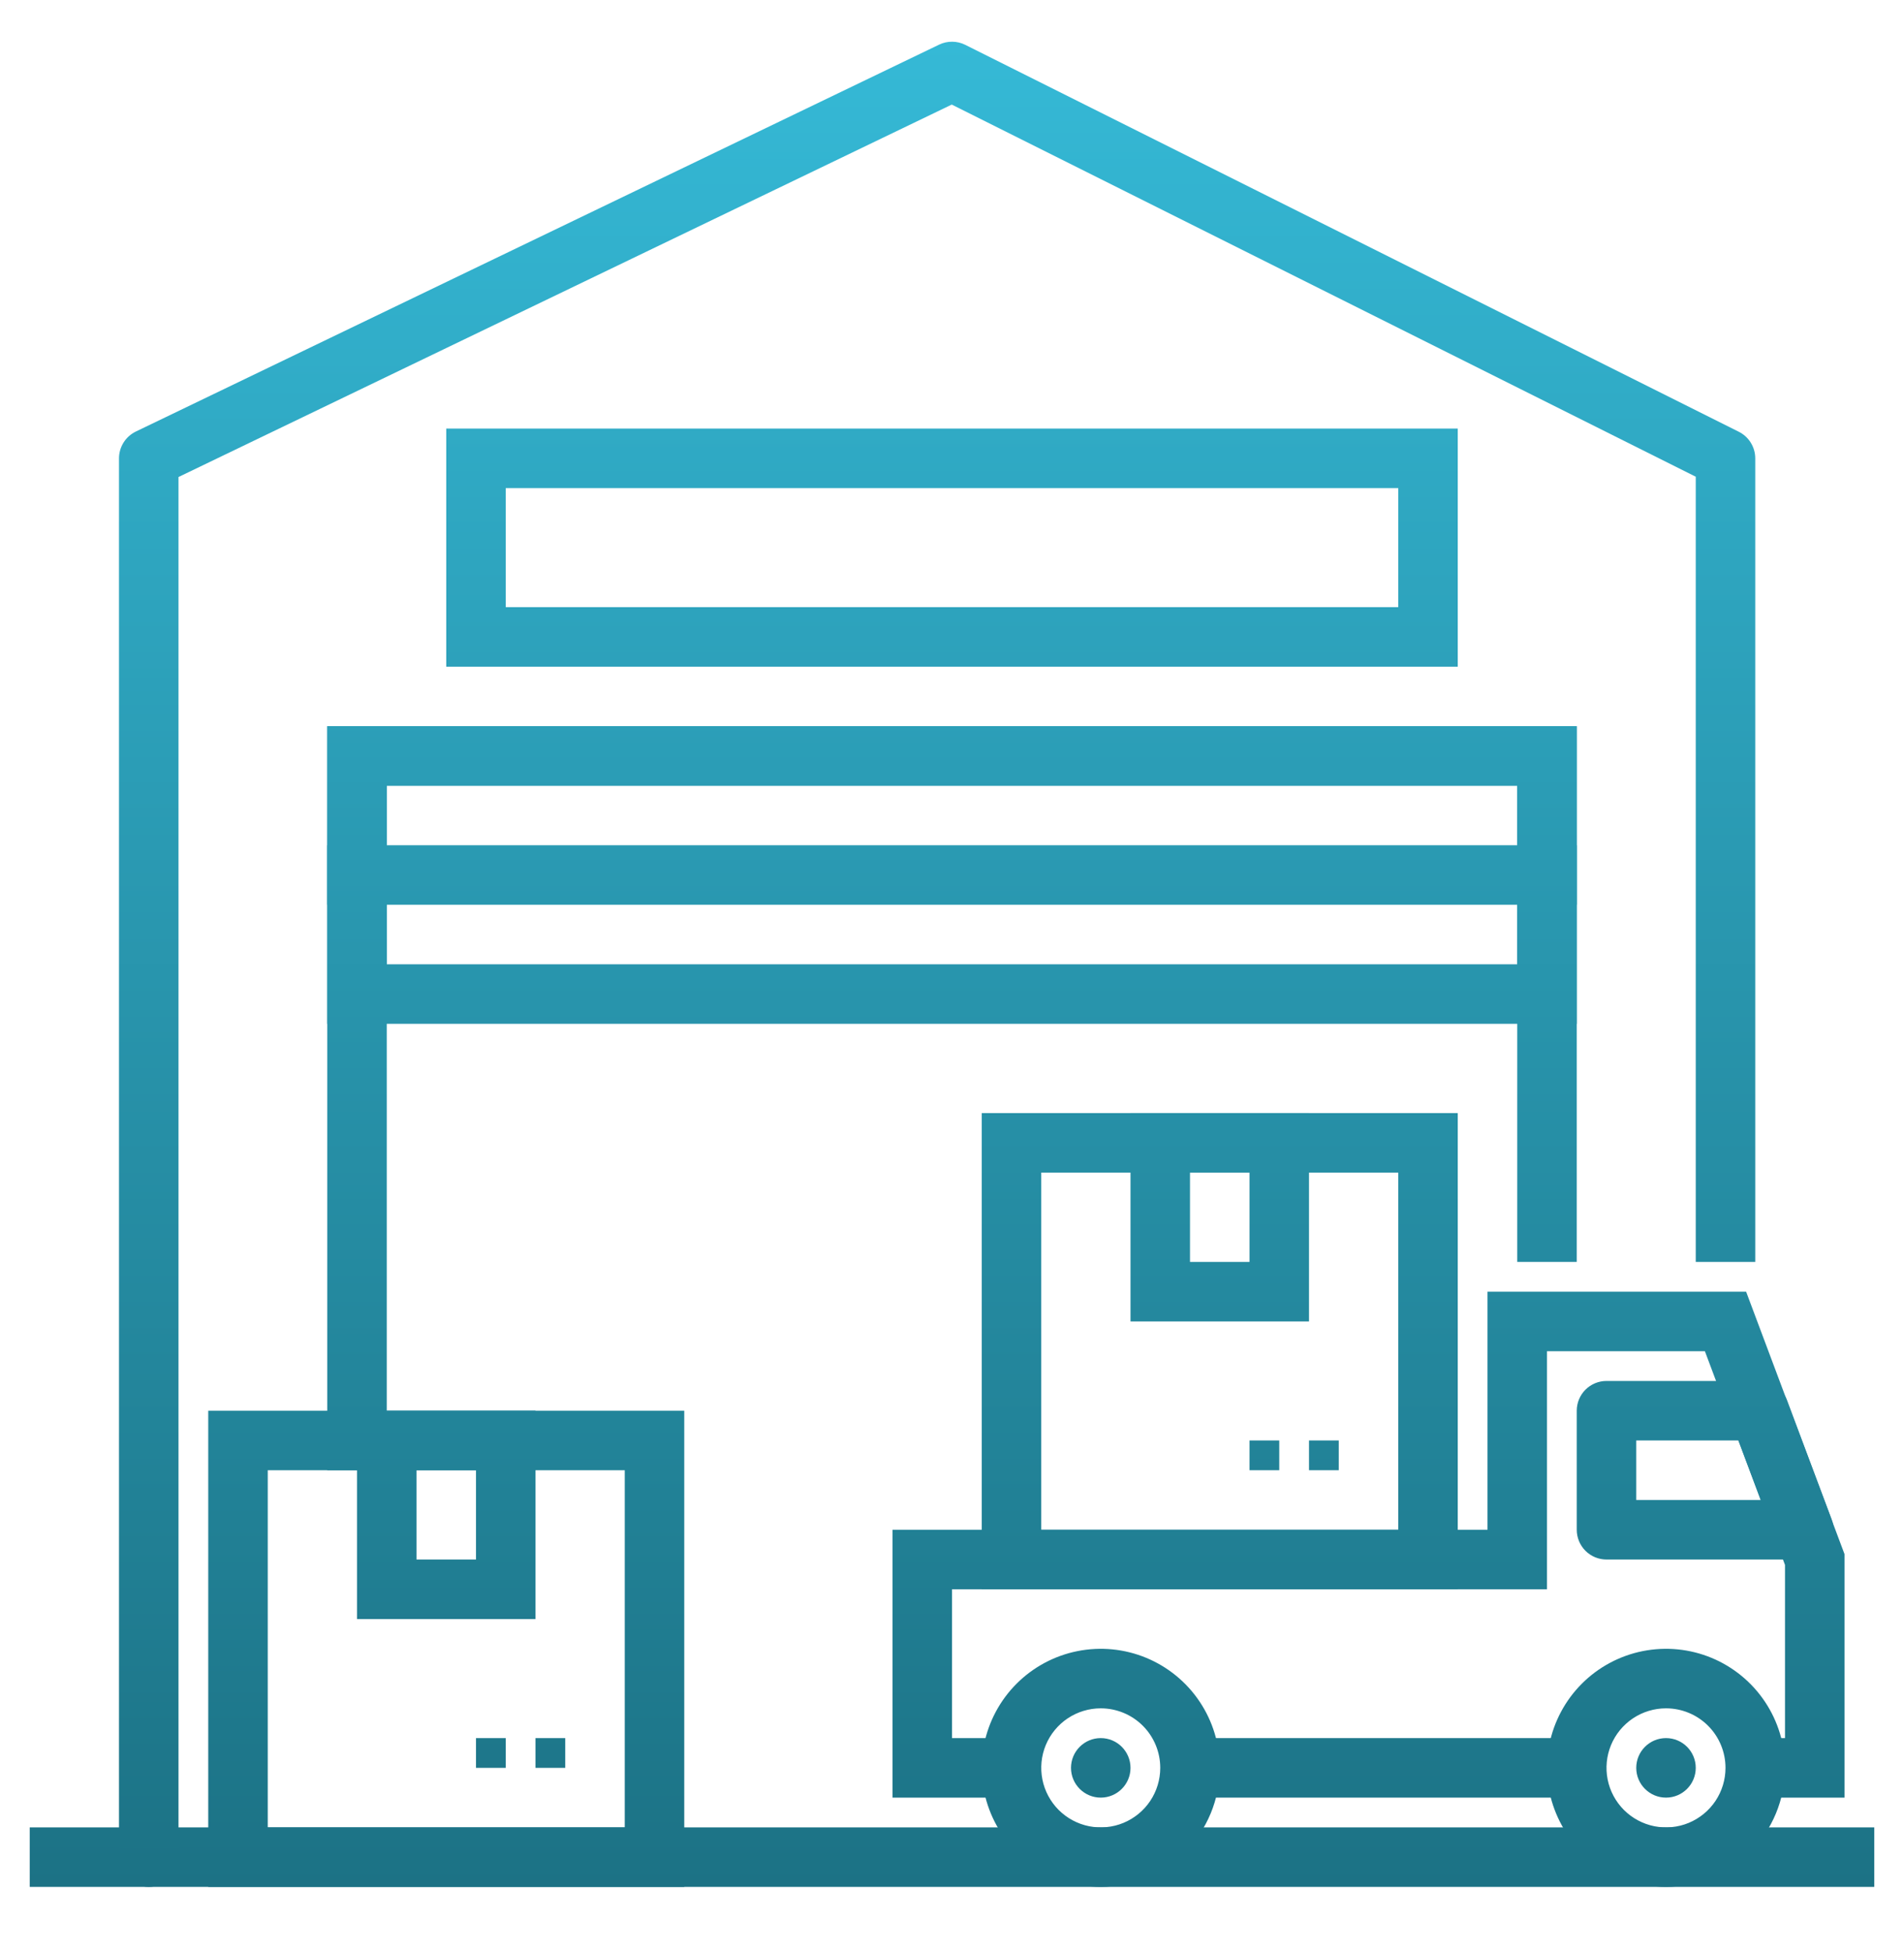
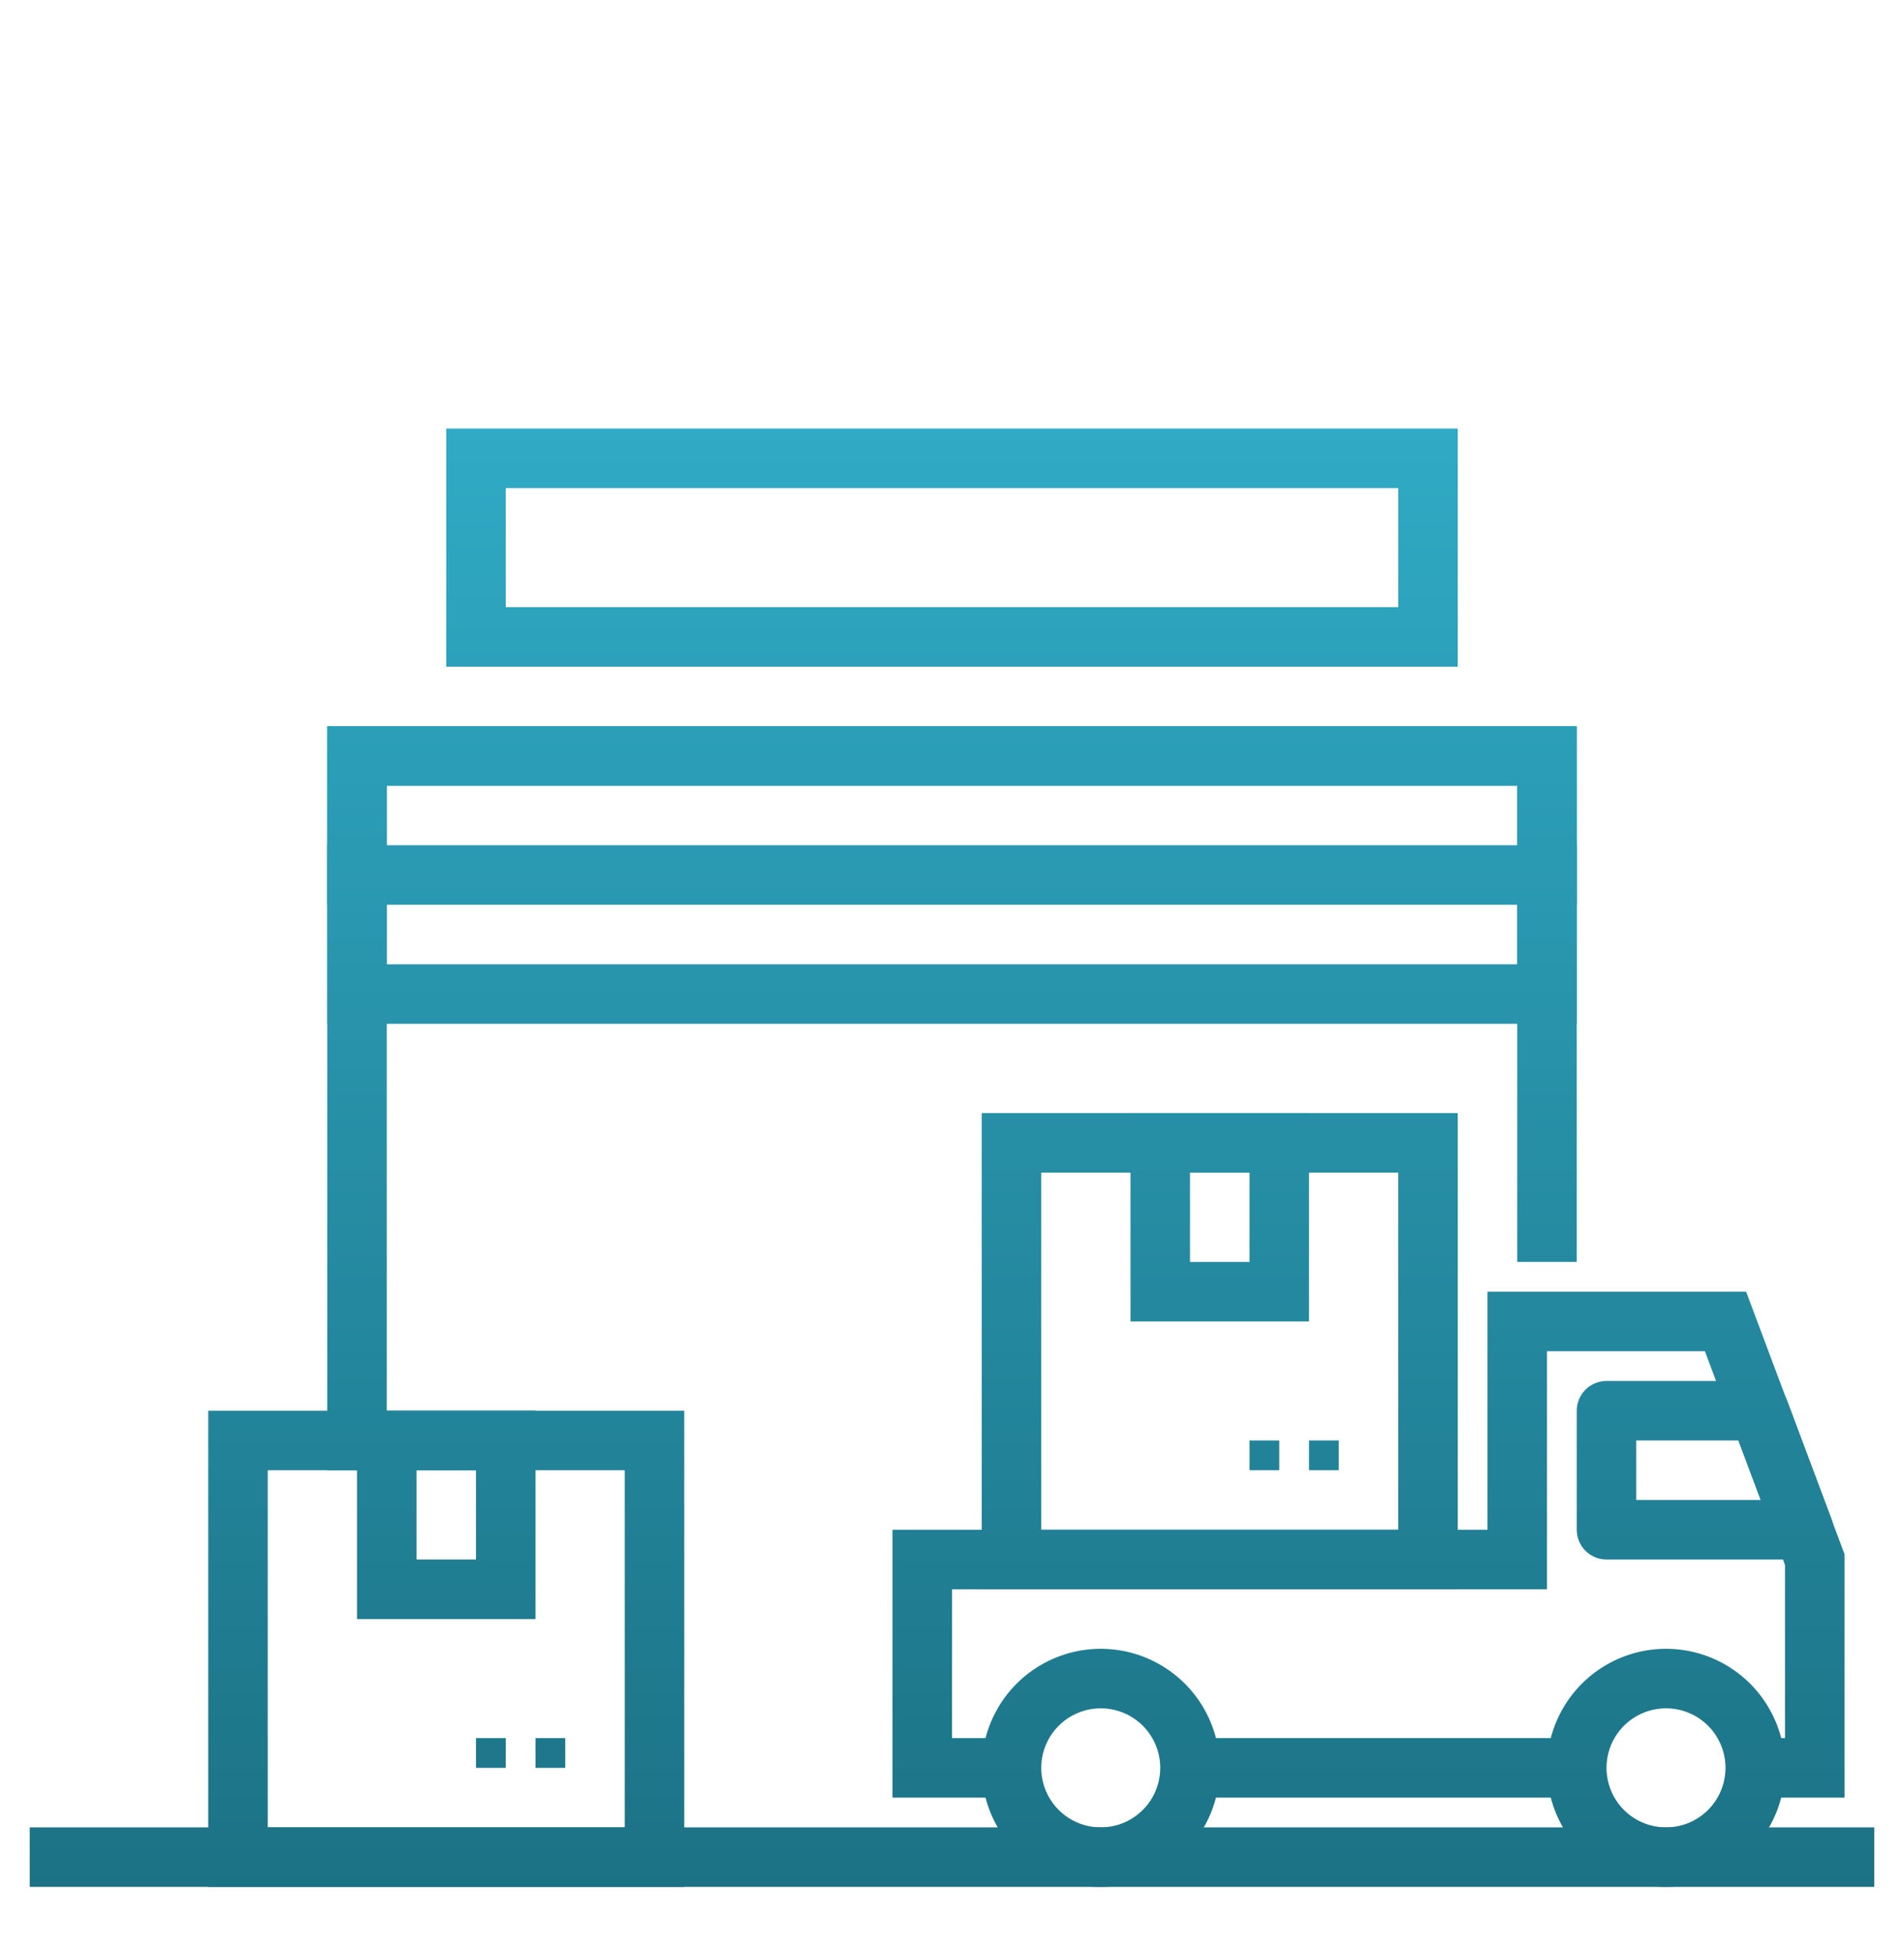
<svg xmlns="http://www.w3.org/2000/svg" width="80" height="82" viewBox="0 0 80 82" fill="none">
  <path d="M16.25 61.75H13.75V30.5H66.25V53H63.75V33H16.25V61.75Z" fill="url(#paint0_linear_43_459)" />
  <path d="M66.25 43H13.75V30.5H66.25V43ZM16.25 40.5H63.75V33H16.25V40.5Z" fill="url(#paint1_linear_43_459)" />
  <path d="M13.75 35.5H66.25V38H13.75V35.5ZM61.25 28H18.75V18H61.25V28ZM21.25 25.5H58.75V20.5H21.25V25.5ZM1.25 76.75H78.75V79.25H1.25V76.75Z" fill="url(#paint2_linear_43_459)" />
  <path d="M28.75 79.25H8.75V59.25H28.75V79.25ZM11.25 76.75H26.25V61.75H11.25V76.75Z" fill="url(#paint3_linear_43_459)" />
  <path d="M22.5 73H23.75V74.25H22.5V73ZM20 73H21.25V74.25H20V73ZM70 79.25C69.011 79.25 68.044 78.957 67.222 78.407C66.4 77.858 65.759 77.077 65.381 76.163C65.002 75.25 64.903 74.244 65.096 73.275C65.289 72.305 65.765 71.414 66.465 70.714C67.164 70.015 68.055 69.539 69.025 69.346C69.995 69.153 71 69.252 71.913 69.63C72.827 70.009 73.608 70.65 74.157 71.472C74.707 72.294 75 73.261 75 74.25C75 75.576 74.473 76.848 73.535 77.785C72.598 78.723 71.326 79.25 70 79.25ZM70 71.75C69.505 71.75 69.022 71.897 68.611 72.171C68.2 72.446 67.879 72.836 67.69 73.293C67.501 73.75 67.452 74.253 67.548 74.738C67.644 75.223 67.883 75.668 68.232 76.018C68.582 76.367 69.027 76.605 69.512 76.702C69.997 76.798 70.5 76.749 70.957 76.56C71.413 76.37 71.804 76.05 72.079 75.639C72.353 75.228 72.5 74.744 72.5 74.25C72.5 73.587 72.237 72.951 71.768 72.482C71.299 72.013 70.663 71.75 70 71.75ZM46.25 79.25C45.261 79.25 44.294 78.957 43.472 78.407C42.65 77.858 42.009 77.077 41.631 76.163C41.252 75.25 41.153 74.244 41.346 73.275C41.539 72.305 42.015 71.414 42.715 70.714C43.414 70.015 44.305 69.539 45.275 69.346C46.245 69.153 47.25 69.252 48.163 69.63C49.077 70.009 49.858 70.65 50.407 71.472C50.957 72.294 51.25 73.261 51.25 74.25C51.25 75.576 50.723 76.848 49.785 77.785C48.848 78.723 47.576 79.25 46.25 79.25ZM46.25 71.75C45.755 71.75 45.272 71.897 44.861 72.171C44.45 72.446 44.13 72.836 43.94 73.293C43.751 73.75 43.702 74.253 43.798 74.738C43.895 75.223 44.133 75.668 44.482 76.018C44.832 76.367 45.277 76.605 45.762 76.702C46.247 76.798 46.75 76.749 47.207 76.56C47.663 76.37 48.054 76.05 48.329 75.639C48.603 75.228 48.75 74.744 48.75 74.25C48.75 73.587 48.487 72.951 48.018 72.482C47.549 72.013 46.913 71.75 46.25 71.75ZM61.25 66.75H41.25V46.75H61.25V66.75ZM43.75 64.25H58.75V49.25H43.75V64.25Z" fill="url(#paint4_linear_43_459)" />
  <path d="M55 60.5H56.25V61.75H55V60.5ZM52.5 60.5H53.75V61.75H52.5V60.5ZM22.5 68H15V59.25H22.5V68ZM17.5 65.5H20V61.75H17.5V65.5ZM55 55.5H47.5V46.75H55V55.5ZM50 53H52.5V49.25H50V53ZM75.787 65.5H67.5C67.168 65.5 66.85 65.368 66.616 65.134C66.382 64.899 66.25 64.582 66.25 64.25V59.25C66.25 58.918 66.382 58.6 66.616 58.366C66.85 58.132 67.168 58 67.5 58H73.912C74.167 58 74.415 58.077 74.625 58.222C74.834 58.367 74.994 58.572 75.084 58.81L76.959 63.81C77.03 63.999 77.054 64.203 77.029 64.403C77.004 64.604 76.931 64.796 76.816 64.962C76.701 65.128 76.547 65.264 76.368 65.358C76.189 65.451 75.99 65.5 75.787 65.5ZM68.75 63H73.984L73.046 60.5H68.75V63Z" fill="url(#paint5_linear_43_459)" />
  <path d="M77.5 75.5H73.75V73H75V65.727L71.634 56.75H65V66.75H40V73H42.5V75.5H37.5V64.25H62.5V54.25H73.366L77.5 65.272V75.5Z" fill="url(#paint6_linear_43_459)" />
  <path d="M50 73H66.25V75.5H50V73Z" fill="url(#paint7_linear_43_459)" />
-   <path d="M46.25 75.5C46.94 75.5 47.5 74.94 47.5 74.25C47.5 73.56 46.94 73 46.25 73C45.56 73 45 73.56 45 74.25C45 74.94 45.56 75.5 46.25 75.5Z" fill="url(#paint8_linear_43_459)" />
-   <path d="M70 75.5C70.69 75.5 71.25 74.94 71.25 74.25C71.25 73.56 70.69 73 70 73C69.31 73 68.75 73.56 68.75 74.25C68.75 74.94 69.31 75.5 70 75.5Z" fill="url(#paint9_linear_43_459)" />
-   <path d="M71.25 53V20.022L39.99 4.392L7.5 20.035V78C7.5 78.332 7.368 78.649 7.134 78.884C6.899 79.118 6.582 79.25 6.25 79.25C5.918 79.25 5.601 79.118 5.366 78.884C5.132 78.649 5 78.332 5 78V19.25C5 19.015 5.067 18.785 5.192 18.586C5.317 18.387 5.496 18.227 5.707 18.125L39.458 1.875C39.63 1.792 39.818 1.75 40.009 1.752C40.2 1.753 40.388 1.798 40.559 1.884L73.059 18.134C73.266 18.237 73.441 18.397 73.563 18.594C73.685 18.791 73.75 19.018 73.75 19.25V53H71.25Z" fill="url(#paint10_linear_43_459)" />
  <defs>
    <linearGradient id="paint0_linear_43_459" x1="39.375" y1="1.751" x2="39.375" y2="79.25" gradientUnits="userSpaceOnUse">
      <stop stop-color="#35B9D6" />
      <stop offset="1" stop-color="#1C7285" />
    </linearGradient>
    <linearGradient id="paint1_linear_43_459" x1="39.375" y1="1.751" x2="39.375" y2="79.25" gradientUnits="userSpaceOnUse">
      <stop stop-color="#35B9D6" />
      <stop offset="1" stop-color="#1C7285" />
    </linearGradient>
    <linearGradient id="paint2_linear_43_459" x1="39.375" y1="1.751" x2="39.375" y2="79.25" gradientUnits="userSpaceOnUse">
      <stop stop-color="#35B9D6" />
      <stop offset="1" stop-color="#1C7285" />
    </linearGradient>
    <linearGradient id="paint3_linear_43_459" x1="39.375" y1="1.751" x2="39.375" y2="79.25" gradientUnits="userSpaceOnUse">
      <stop stop-color="#35B9D6" />
      <stop offset="1" stop-color="#1C7285" />
    </linearGradient>
    <linearGradient id="paint4_linear_43_459" x1="39.375" y1="1.751" x2="39.375" y2="79.25" gradientUnits="userSpaceOnUse">
      <stop stop-color="#35B9D6" />
      <stop offset="1" stop-color="#1C7285" />
    </linearGradient>
    <linearGradient id="paint5_linear_43_459" x1="39.375" y1="1.751" x2="39.375" y2="79.25" gradientUnits="userSpaceOnUse">
      <stop stop-color="#35B9D6" />
      <stop offset="1" stop-color="#1C7285" />
    </linearGradient>
    <linearGradient id="paint6_linear_43_459" x1="39.375" y1="1.751" x2="39.375" y2="79.25" gradientUnits="userSpaceOnUse">
      <stop stop-color="#35B9D6" />
      <stop offset="1" stop-color="#1C7285" />
    </linearGradient>
    <linearGradient id="paint7_linear_43_459" x1="39.375" y1="1.751" x2="39.375" y2="79.25" gradientUnits="userSpaceOnUse">
      <stop stop-color="#35B9D6" />
      <stop offset="1" stop-color="#1C7285" />
    </linearGradient>
    <linearGradient id="paint8_linear_43_459" x1="39.375" y1="1.751" x2="39.375" y2="79.25" gradientUnits="userSpaceOnUse">
      <stop stop-color="#35B9D6" />
      <stop offset="1" stop-color="#1C7285" />
    </linearGradient>
    <linearGradient id="paint9_linear_43_459" x1="39.375" y1="1.751" x2="39.375" y2="79.25" gradientUnits="userSpaceOnUse">
      <stop stop-color="#35B9D6" />
      <stop offset="1" stop-color="#1C7285" />
    </linearGradient>
    <linearGradient id="paint10_linear_43_459" x1="39.375" y1="1.751" x2="39.375" y2="79.25" gradientUnits="userSpaceOnUse">
      <stop stop-color="#35B9D6" />
      <stop offset="1" stop-color="#1C7285" />
    </linearGradient>
  </defs>
</svg>